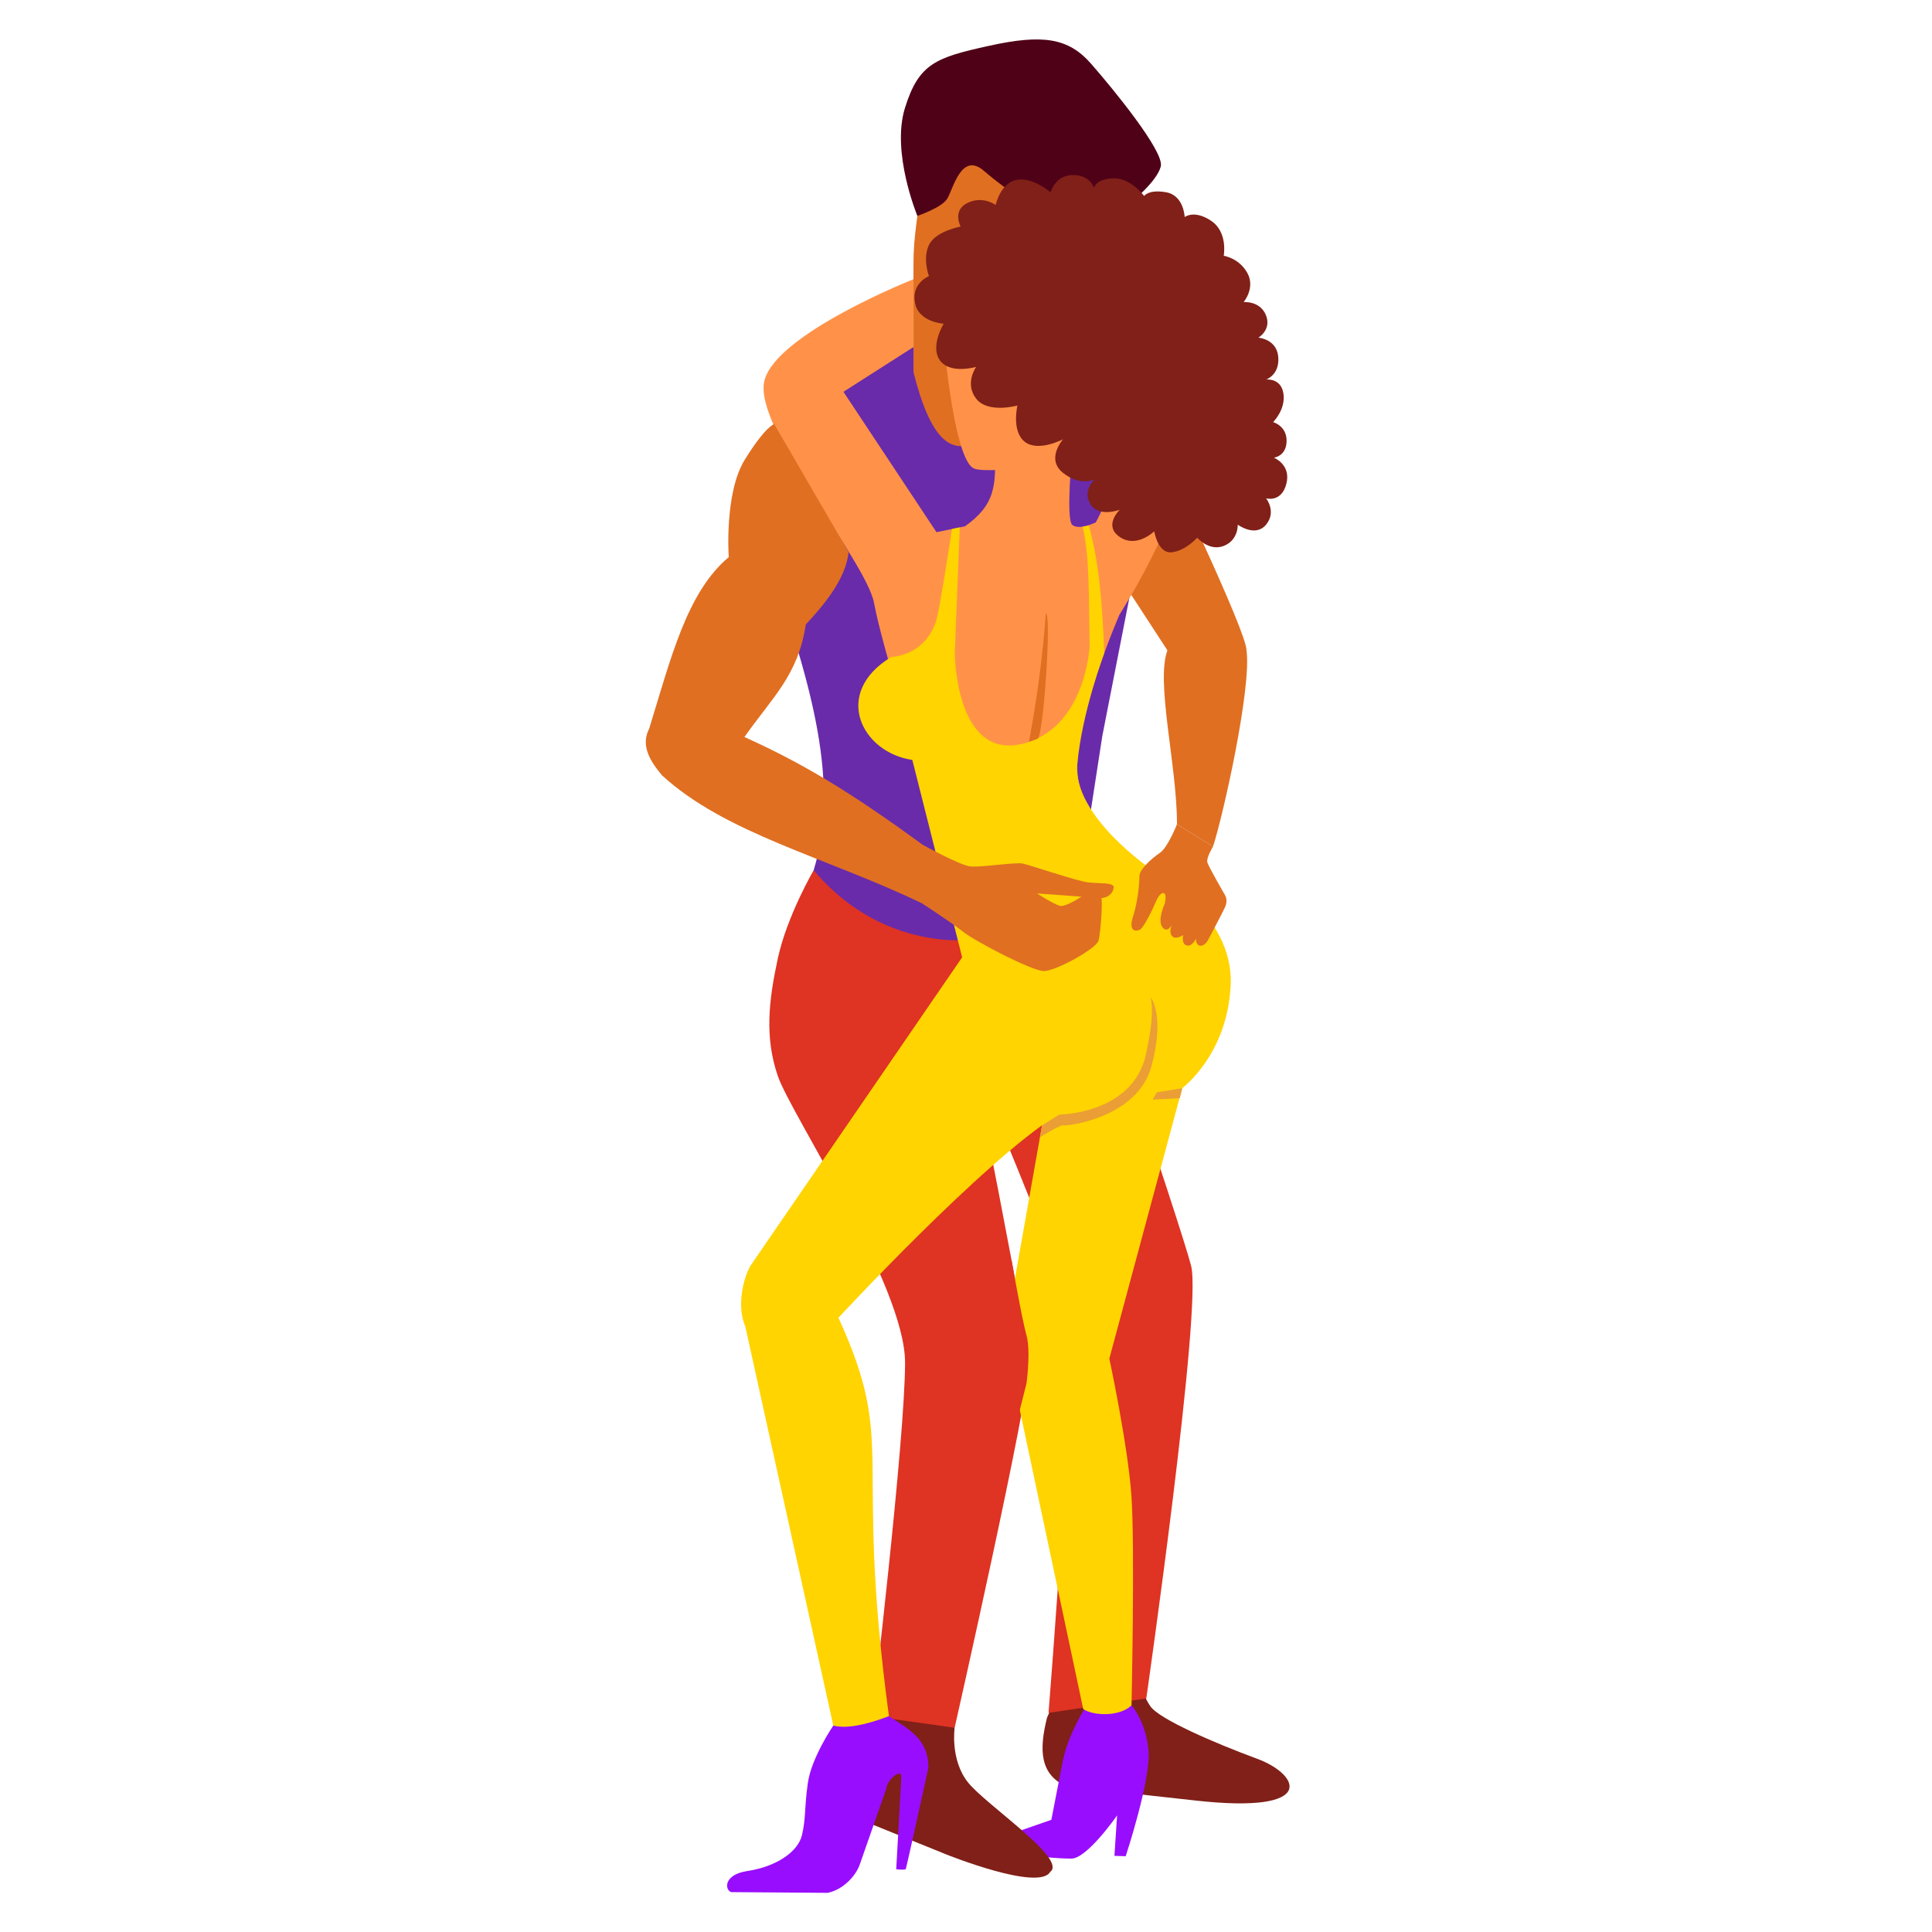
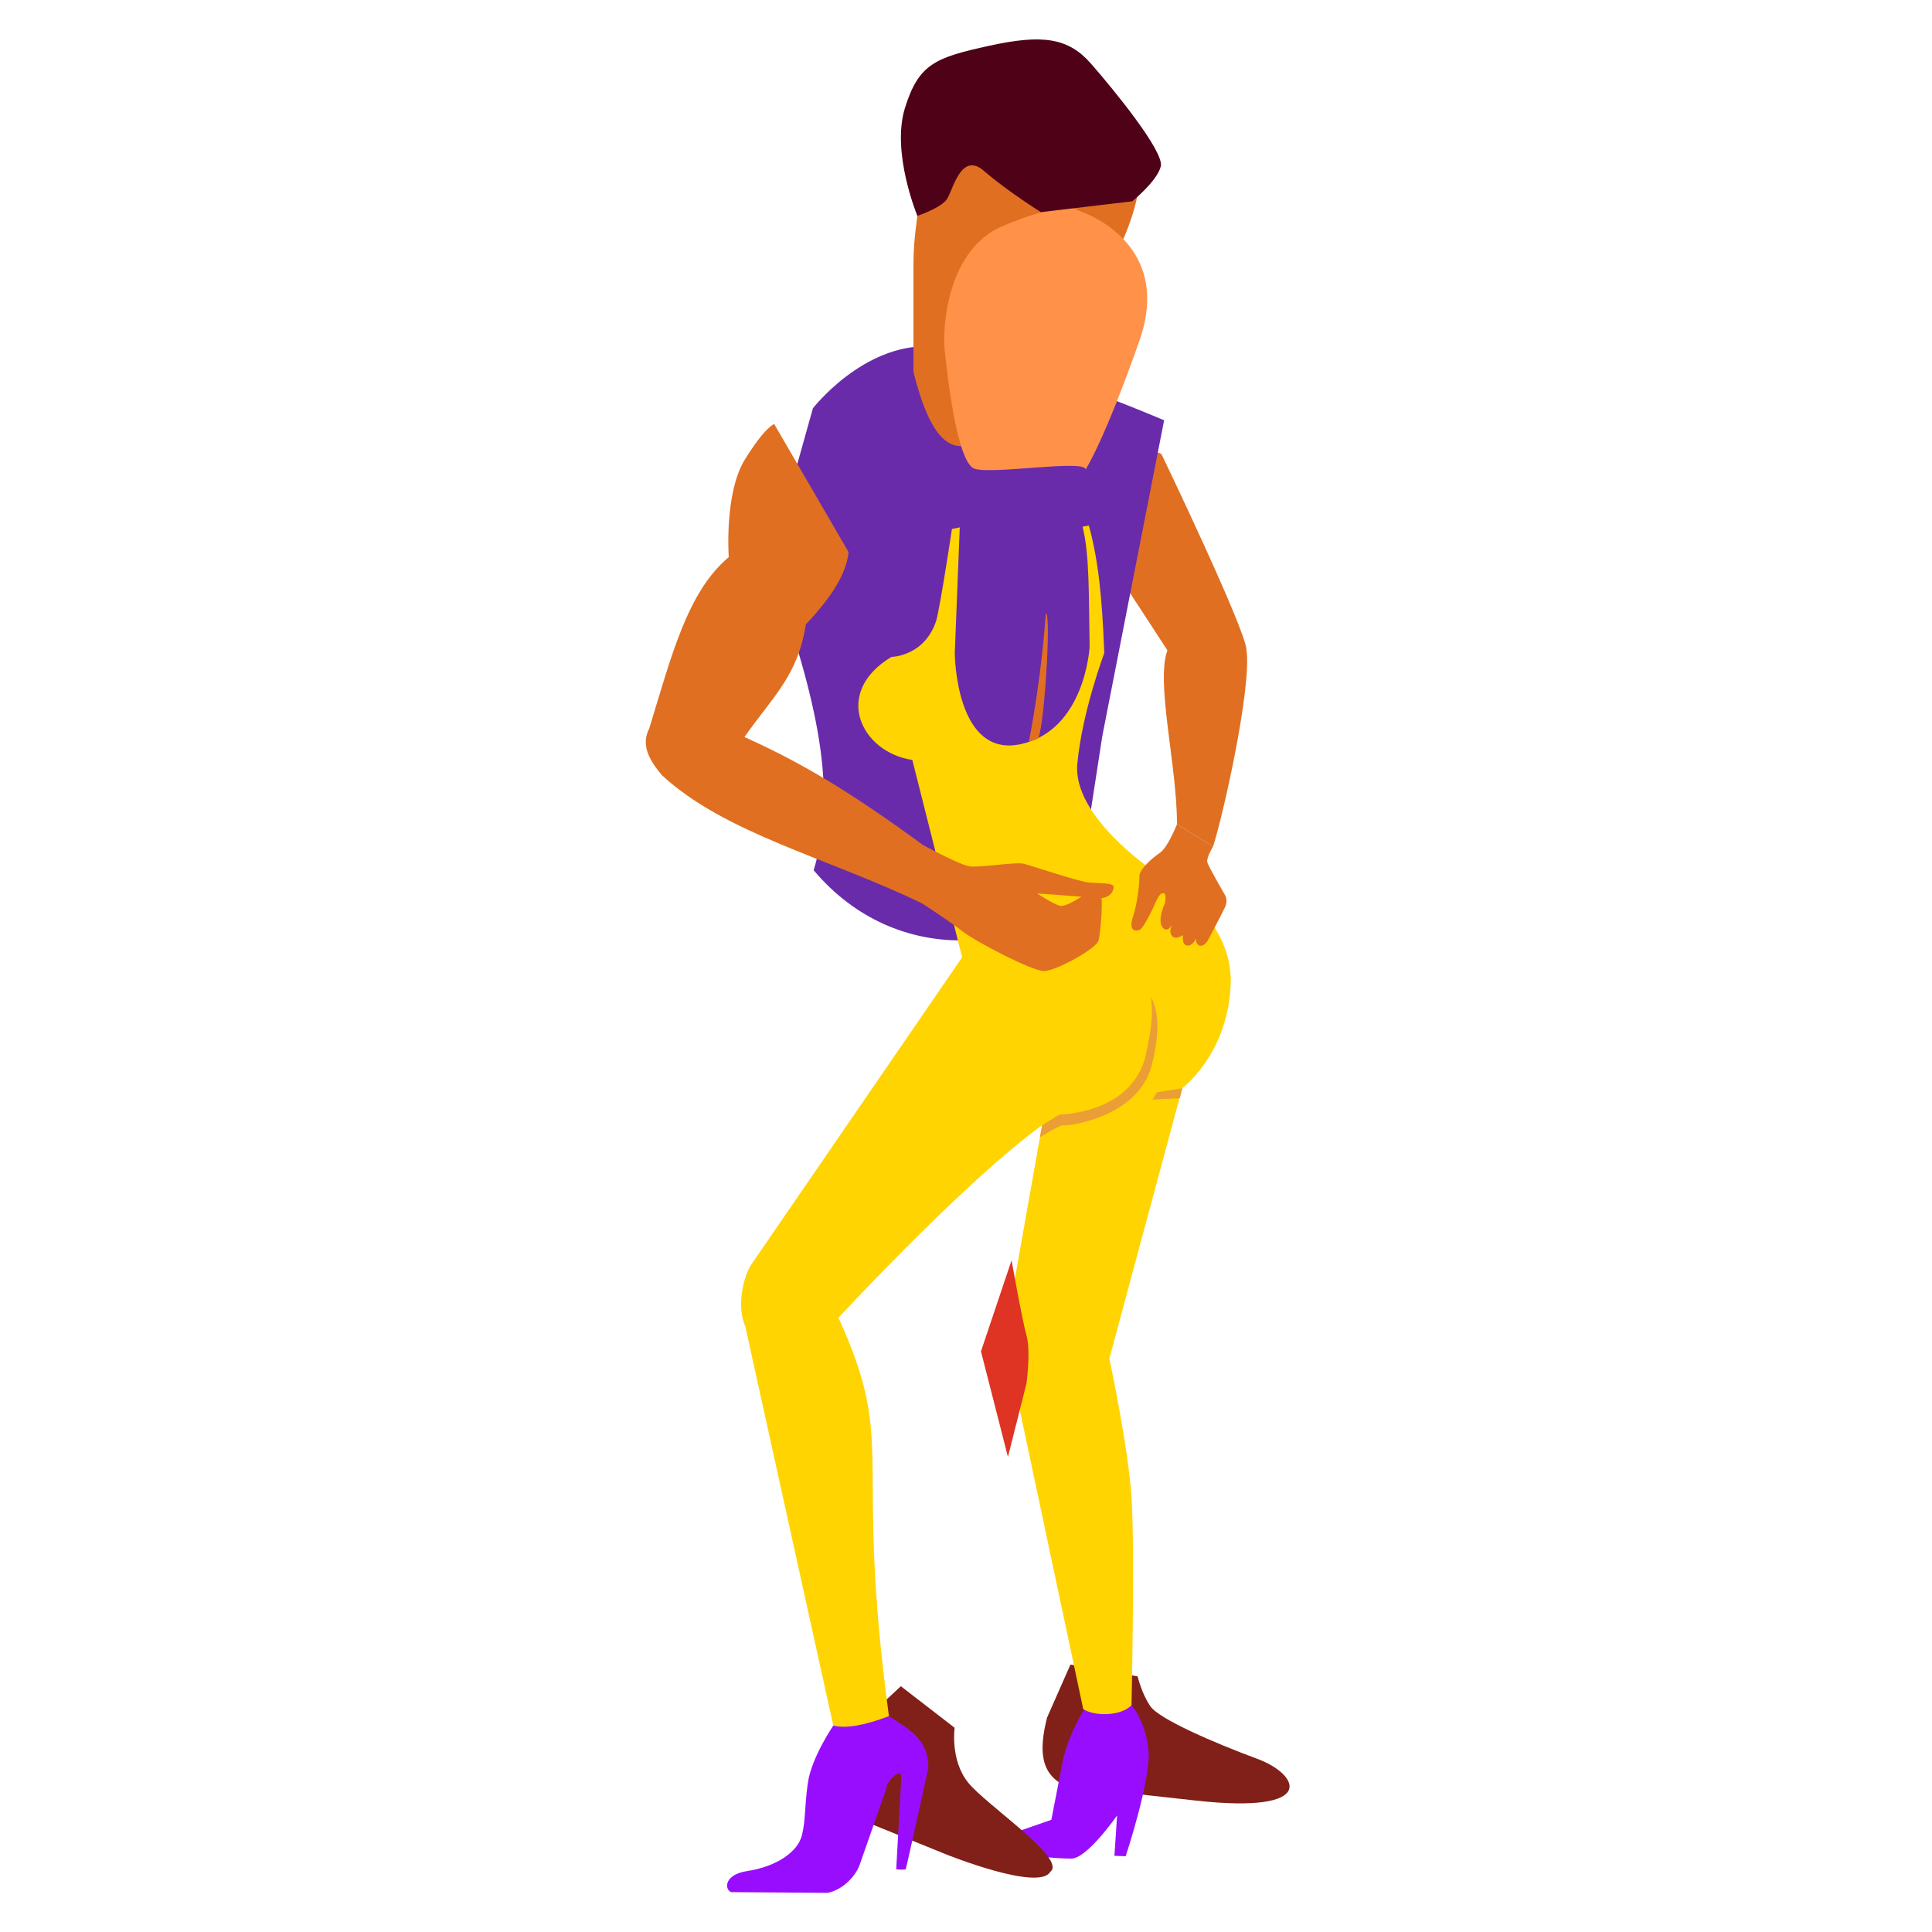
<svg xmlns="http://www.w3.org/2000/svg" version="1.1" x="0px" y="0px" width="1000px" height="1000px" viewBox="0 0 1000 1000" enable-background="new 0 0 1000 1000" xml:space="preserve">
  <g id="bg" display="none">
    <rect display="inline" fill="#FFFFFF" width="1000" height="1000" />
  </g>
  <g id="dance">
    <path fill="#802018" d="M650.741,910.353c-21.869-8.072-50.643-20.475-55.26-27.128c-4.616-6.651-6.627-15.523-6.627-15.523   l-34.802-6.105l-12.103,27.429c-4.184,16.78-3.829,29.609,10.408,35.777c0,0,2.764,0.052,66.545,7.159   C682.686,939.066,672.609,918.424,650.741,910.353z" />
    <path fill="#990DFF" d="M585.676,882.651l-23.444,0.379c0,0-9.409,14.391-12.237,28.955c-2.829,14.563-5.817,29.944-5.817,29.944   l-22.386,7.774c-5.35,2.717-7.237,6.035-4.421,8.008c0,0,21.982,4.306,37.061,4.288c8.104,0.267,23.773-22.331,23.773-22.331   l-1.38,20.91l5.823,0.206c0,0,13.132-39.702,11.818-54.695C593.152,891.098,585.676,882.651,585.676,882.651z" />
    <path fill="#802018" d="M501.044,922.581c-9.323-11.666-6.928-28.285-6.928-28.285l-27.842-21.513l-22.882,21.282l-6.008,44.555   l52.617,21.314c0,0,47.774,19.185,53.603,8.912C552.535,962.145,510.367,934.249,501.044,922.581z" />
    <path fill="#E06F22" d="M601.33,235.362c-4.683-7.247-49.055,21.424-44.372,28.672l47.294,72.585   c-6.146,16.653,5.024,59.809,4.95,89.99l18.65,11.574c4.986-14.981,20.098-82.137,17.328-101.664   C645.181,326.641,601.33,235.362,601.33,235.362z" />
-     <path fill="#DF3323" d="M550.976,456.822l-112.721-6.146l-17.106-0.242c0,0-13.804,23.671-18.547,45.621   c-4.742,21.948-6.886,40.841,0,60.904c6.886,20.064,65.857,108.584,65.858,148.297c0.002,39.712-17.021,183.006-17.021,183.006   l42.678,6.034c0,0,39.224-173.427,38.45-188.71c-0.279-5.5-4.145-27.433-8.979-53.257c-8.601-45.932-20.267-104.177-20.267-104.177   s43.133,103.631,49.18,123.291c6.045,19.662-9.796,215.123-9.796,215.123l50.61-7.452c0,0,28.968-201.559,23.209-223.915   C610.766,632.84,550.976,456.822,550.976,456.822z" />
    <path fill="#692BAA" d="M420.755,211.34l-22.551,80.545c22.494,63.62,36.446,114.386,22.944,158.549   c43.928,52.062,111.418,40.469,136.688,13.045l12.717-82.5l31.996-163.45c0,0-87.245-37.264-121.695-38.28   C446.405,178.233,420.755,211.34,420.755,211.34z" />
    <path fill="#E06F22" d="M472.811,137.027l-0.004,55.572c17.977,71.604,42.322,22.636,64.581,13.146l-12.362-49.192L472.811,137.027   z" />
    <path fill="#E06F22" d="M548.287,35.383c0,0-56.651-16.88-68.704,38.257c-4.629,40.961-6.777,47.088-6.773,63.386   c0,0,41.504,36.991,52.329,38.343c10.823,1.352,35.712-19.669,43.655-29.458c7.943-9.79,33.608-55.721,14.536-82.374   C564.26,36.884,549.168,34.482,548.287,35.383z" />
    <path fill="#FF9248" d="M557.438,108.748c-0.234-1.235-9.747-3.812-38.349,8.214c-28.601,12.026-31.376,51.785-30.104,64.32   c1.271,12.534,6.375,58.181,15.382,61.314c9.009,3.133,57.101-4.914,57.537,0.364c0,0,9.199-13.575,27.791-66.42   C608.285,123.694,557.438,108.748,557.438,108.748z" />
    <path fill="#4F0117" d="M512.019,23.691c-27.733,6.098-36.476,9.194-43.633,32.251c-7.157,23.057,6.443,55.797,6.443,55.797   s12.292-4.106,15.34-8.71c3.049-4.604,7.284-24.898,19.141-14.566c11.856,10.332,29.472,21.341,29.472,21.341l47.265-5.614   c0,0,12.897-10.444,14.776-18.066s-24.439-39.837-36.127-53.176C553.008,19.609,539.753,17.594,512.019,23.691z" />
-     <path fill="#FF9248" d="M611.909,240.394c0-26.931-16.238-124.492-16.238-124.492l-21.807,44.715c0,0,9.632,59.451,8.107,72.154   s-14.774,37.602-14.774,37.602s-8.599,4.235-12.157,1.355c-3.556-2.879,0-38.957,0-38.957l-40.65-3.559   c1.864,22.002,0.661,32.095-14.904,43.193l-14.77,3.057l-48.153-72.67l36.33-23.205l-0.086-35.062c0,0-71.431,28.287-77.19,52.677   c-5.759,24.391,52.926,93.366,56.821,115.046c3.896,21.68,26.059,91.898,29.854,108.835c3.794,16.938,15.897,74.9,15.897,74.9   s45.819-11.926,62.471-19.987c16.651-8.059,35.896-25.564,35.896-25.564s-36.432-21.353-38.804-49.3   c-2.371-27.948,21.688-82.995,21.688-82.995S611.909,267.325,611.909,240.394z" />
    <path fill="#FFD400" d="M557.611,395.417c2.512-27.144,13.968-57.371,13.968-57.371c-1.144-29.32-3.073-47.983-7.979-66.022   l-3.26,0.599c3.646,14.519,3.163,35.112,3.646,62.114c0,0-2.193,43.361-35.876,50.475c-33.684,7.113-33.918-47.165-33.918-47.165   l2.578-65.078l-4.05,0.838c0,0-5.769,38.622-8.141,47.508c-6.097,18.505-23.231,18.723-23.231,18.723   c-30.919,18.751-15.319,49.505,10.867,53.306l25.914,102.642c42.768-7.543,77.196-21.484,98.425-45.551   C596.555,450.434,555.098,422.561,557.611,395.417z" />
    <path fill="#E06F22" d="M417.083,323.219c8.149-8.777,20.735-22.978,22.132-37.472l-38.488-66.256c0,0-4.565,1.179-15.235,18.456   c-10.671,17.276-8.296,50.415-8.296,50.415c-21.59,18.124-29.809,51.819-41.159,88.719c-4.608,8.874,0.498,16.924,6.606,24.221   c32.886,30.236,84.882,42.359,134.518,66.231l0.417-30.274c-38.735-28.337-63.254-42.676-92.252-55.78   C399.88,360.741,413.051,349.643,417.083,323.219z" />
-     <path fill="#802018" d="M659.337,236.887c0,0,6.441-0.651,6.601-8.544c0.159-7.892-6.983-9.858-6.983-9.858   s6.61-6.516,5.337-14.788c-1.273-8.272-8.983-7.23-8.983-7.23s7.08-2.365,6.317-11.698c-0.764-9.333-10.3-9.99-10.3-9.99   s6.97-4.088,3.919-11.646c-3.052-7.558-11.548-6.756-11.548-6.756s6.222-7.379,1.909-15.117   c-4.314-7.737-12.209-8.872-12.209-8.872s2.291-12.159-6.482-18.074c-8.774-5.915-13.732-1.972-13.732-1.972   s-0.382-11.173-9.537-12.816c-9.154-1.643-11.442,1.919-11.442,1.919s-6.866-9.478-16.021-9.149   c-9.154,0.328-9.917,4.953-9.917,4.953s-1.863-6.62-10.914-6.675c-9.052-0.055-11.592,8.952-11.592,8.952   s-9.193-8.052-17.585-6.433c-8.394,1.62-10.832,13.005-10.832,13.005s-6.613-4.979-14.625-1.035   c-8.01,3.943-3.494,12.208-3.494,12.208s-12.97,2.3-16.402,9.53c-3.434,7.23,0,16.103,0,16.103s-9.155,3.614-7.247,13.801   c1.907,10.187,14.876,10.845,14.876,10.845s-7.248,11.83-1.907,19.059c5.34,7.229,18.69,3.286,18.69,3.286s-6.103,8.544,0,16.431   c6.104,7.886,21.372,3.562,21.372,3.562s-3.175,13.328,3.803,18.784c6.979,5.456,19.836-1.314,19.836-1.314s-9.154,10.187,0,17.417   c9.155,7.23,16.402,3.286,16.402,3.286s-6.571,5.69-2.288,12.816c4.281,7.125,15.258,2.957,15.258,2.957s-8.773,8.215,0,14.13   c8.772,5.916,17.801-2.969,17.801-2.969s1.938,11.841,9.232,10.856c7.295-0.986,13.018-7.559,13.018-7.559s6.104,7.229,13.73,4.272   c7.63-2.958,7.25-11.002,7.25-11.002s9.106,6.743,14.661,0c5.554-6.744,0-13.644,0-13.644s7.979,2.407,10.514-7.558   C668.354,240.394,659.337,236.887,659.337,236.887z" />
    <path fill="#E06F22" d="M541.322,317.376c-1.612,22.27-4.601,44.476-8.756,66.627l4.377-1.59   C540.043,382.621,544.421,317.585,541.322,317.376z" />
    <path fill="#FFD400" d="M596.894,450.434l-61.059,33.666l12.432,47.971l-28.626,161.915l7.899,34.363l33.131,156.242   c5.095,3.554,18.947,4.116,25.005-1.939c0,0,1.795-81.783-0.033-108.237c-1.829-26.454-11.45-71.201-11.45-71.201l37.717-139.979   c0,0,23.755-17.546,25.11-53.978C638.374,472.827,596.894,450.434,596.894,450.434z" />
    <path fill="#EA9E35" d="M592.304,548.999c-8.874,27.778-43.926,27.873-43.926,27.873l-8.983,5.574l-1.124,6.164   c0,0,10.676-6.575,12.059-6.164c2.019,0.599,38.519-3.874,45.687-30.637c7.169-26.761-0.493-35.665-0.493-35.665   S598.51,524.252,592.304,548.999z" />
    <polygon fill="#EA9E35" points="596.555,569.155 610.662,568.412 611.951,563.274 598.867,565.345  " />
    <path display="none" fill="#FE4A0A" d="M242.712,130.964c-9.534,3.298-19.006,6.773-28.41,10.423   c-3.076,13.866-5.78,27.813-8.1,41.825c-5.051,2.141-7.569,3.234-12.589,5.467c-5.199-10.73-10.397-21.461-15.596-32.192   c-8.771,3.967-17.478,8.027-26.155,12.197c14.269,26.831,28.537,53.663,42.806,80.494c7.618-3.719,15.303-7.303,23.048-10.749   c-5.387-11.121-10.775-22.242-16.163-33.362c4.895-2.178,7.35-3.244,12.275-5.331c12.097,8.226,24.053,16.625,35.731,25.438   c8.287-3.218,16.634-6.282,25.035-9.19c-14.265-11.425-28.804-22.399-43.69-33.001   C234.359,165.518,238.293,148.212,242.712,130.964z" />
    <path display="none" fill="#FE4A0A" d="M309.459,186.043c-5.323-17.333-10.646-34.667-15.969-52.001   c5.364-1.512,8.051-2.245,13.437-3.662c-1.999-6.969-2.998-10.454-4.996-17.423c-18.41,4.973-36.608,10.449-54.706,16.461   c2.518,6.813,3.777,10.219,6.295,17.032c5.293-1.797,7.946-2.671,13.264-4.373c5.973,17.138,11.945,34.276,17.918,51.415   c-4.929,1.578-7.389,2.388-12.295,4.054c2.518,6.813,3.777,10.219,6.295,17.032c15.894-5.395,31.976-10.233,48.208-14.505   c-1.999-6.969-2.998-10.454-4.996-17.423C316.923,183.962,314.432,184.641,309.459,186.043z" />
    <path display="none" fill="#FE4A0A" d="M360.413,172.922c12.761-21.411,26.447-42.062,41.134-62.199   c-1.086-7.152-1.629-10.728-2.715-17.88c-29.777,4.359-59.15,10.102-88.376,17.281c1.926,6.987,2.889,10.481,4.815,17.469   c17.511-4.315,35.078-8.136,52.798-11.485c-13.786,20.745-26.548,41.959-38.353,63.893c1.926,6.988,2.889,10.482,4.815,17.47   c25.765-6.307,51.636-11.365,77.878-15.229c-1.086-7.152-1.629-10.728-2.716-17.88   C393.173,166.789,376.784,169.636,360.413,172.922z" />
    <path display="none" fill="#FE4A0A" d="M502.119,90.694c-6.569-5.116-15.976-5.953-24.143-5.486   c-13.153,0.627-26.261,1.48-39.384,2.564c-8.136,0.593-17.361,2.632-23.175,8.569c-4.408,4.501-5.922,11.463-4.676,20.418   c1.898,13.646,3.796,27.291,5.694,40.937c1.246,8.955,4.39,15.164,9.314,18.697c4.924,3.533,12.155,4.763,21.823,3.902   c11.507-1.025,23.038-1.775,34.58-2.252c9.694-0.4,16.67-2.554,21.045-6.695c4.372-4.139,6.604-10.698,6.573-19.732   c-0.049-13.766-0.098-27.532-0.146-41.298C509.593,101.284,507.113,94.583,502.119,90.694z M475.652,160.249   c-8.058,0.394-16.11,0.918-24.151,1.572c-5.677,0.462-8.772-1.827-9.292-6.966c-1.387-13.702-2.774-27.404-4.162-41.105   c-0.52-5.138,2.289-8.01,8.436-8.51c8.706-0.708,17.423-1.276,26.147-1.703c6.157-0.301,9.343,2.18,9.553,7.339   c0.562,13.755,1.124,27.511,1.685,41.267C484.079,157.301,481.339,159.971,475.652,160.249z" />
    <path display="none" fill="#FE4A0A" d="M581.984,136.683c-8.456-16.865-17.367-33.42-26.771-49.775   c-9.977-0.455-19.937-0.792-29.922-1.013c-0.518,30.109-1.035,60.219-1.553,90.329c8.331,0.131,16.659,0.405,24.98,0.822   c0.913-16.755,1.827-33.51,2.741-50.264c6.262,11.062,12.311,22.204,18.171,33.484c7.965,0.611,11.945,0.97,19.895,1.794   c7.963-10.035,16.085-19.899,24.402-29.643c-2.368,16.624-4.737,33.247-7.105,49.871c8.275,1.082,16.532,2.306,24.766,3.671   c5.363-29.672,10.728-59.344,16.091-89.016c-9.879-1.575-19.754-3.029-29.668-4.37   C605.574,106.952,593.584,121.622,581.984,136.683z" />
    <path display="none" fill="#FE4A0A" d="M728.015,114.428c-20.426-5.394-40.942-10.106-61.674-14.169   c-6.103,29.541-12.205,59.082-18.308,88.622c19.644,3.88,39.053,8.398,58.39,13.593c8.796,2.436,15.816,2.488,21.216-0.011   c5.396-2.497,9.526-7.703,12.291-15.709c1.155-3.348,1.707-6.437,1.644-9.265c-0.303-7.884-4.044-13.949-11.232-18.024   c4.033-0.173,7.802-1.407,11.332-3.716c3.529-2.308,6.147-5.902,7.809-10.813c2.52-7.447,2.125-13.712-1.302-18.754   C744.752,121.139,738.009,117.134,728.015,114.428z M716.053,175.587c-0.301,0.991-0.451,1.487-0.753,2.478   c-1.506,4.957-5.02,6.647-10.563,5.17c-9.254-2.4-18.515-4.678-27.825-6.845c1.729-7.035,2.594-10.552,4.323-17.587   c9.556,2.224,19.06,4.562,28.557,7.025C715.48,167.345,717.56,170.631,716.053,175.587z M722.169,139.67   c-0.295,0.993-0.442,1.489-0.737,2.482c-1.476,4.965-5.123,6.636-10.964,5.115c-8.27-2.153-16.573-4.17-24.909-6.051   c1.729-7.035,2.595-10.552,4.324-17.587c8.543,1.928,17.055,3.996,25.529,6.202C721.399,131.39,723.645,134.705,722.169,139.67z" />
    <path fill="#990DFF" d="M460.104,888.262l-28.793,4.904c0,0-11.271,16.437-13.162,29.648c-1.889,13.211-0.945,17.955-3.023,26.931   c-2.08,8.977-13.679,16.461-28.091,18.647c-14.414,2.186-11.303,11.773-7.565,10.972l48.859,0.369   c7.994-1.53,14.627-8.77,16.657-14.575s13.795-39.465,13.795-39.465c0.189-4.403,7.938-10.841,7.749-5.928l-2.646,47.764   c0,0,2.995,0.424,4.913,0c0.756-2.371,11.717-52.506,11.717-52.506C480.611,899.756,469.798,894.845,460.104,888.262z" />
    <path display="none" fill="#FE4A0A" d="M734.559,210.886c8.674,2.787,17.296,5.738,25.857,8.853   c4.764-5.169,7.173-7.739,12.044-12.845c11.227,4.28,22.346,8.75,33.411,13.43c-0.375,6.914-0.592,10.364-1.087,17.25   c8.401,3.708,16.731,7.577,24.983,11.605c2.875-32.677,4.247-65.312,4.18-98.114c-9.795-4.162-19.671-8.131-29.621-11.906   C779.986,162.063,756.766,185.907,734.559,210.886z M806.93,202.417c-8.717-3.664-13.1-5.425-21.907-8.805   c7.618-8.004,15.361-15.89,23.224-23.655C807.975,180.782,807.537,191.604,806.93,202.417z" />
    <path fill="#FFD400" d="M499.772,492.935L388.442,655.138c-4.284,7.489-6.946,21.973-2.66,31.475l45.529,206.554   c6.584,1.634,16.275-0.103,28.793-4.904c-18.496-137.348,4.641-138.754-26.119-206.194c0,0,74.32-80.404,112.932-104.789   c55.632-12.188,55.632-61.985,29.337-111.39C567.107,438.218,499.772,492.935,499.772,492.935z" />
    <path fill="#E06F22" d="M576.421,459.109c-0.075-2.378-7.37-1.744-13.156-2.378s-30.015-8.935-33.844-9.749   c-3.829-0.814-21.858,2.045-27.169,1.49c-5.311-0.554-24.675-11.214-24.675-11.214c-7.345,7.933-5.177,15.135-0.417,30.274   c0,0,14.427,9.326,21.204,14.647c6.776,5.32,35.892,20.441,41.995,20.441c6.102,0,27.344-11.65,28.293-15.931   c0.824-3.705,2.001-15.774,1.532-21.882C574.551,464.514,576.488,461.248,576.421,459.109z M548.681,468.858   c-3.487-0.873-11.89-6.42-11.89-6.42s13.281,0.957,22.953,1.683C556.279,466.348,550.947,469.424,548.681,468.858z" />
    <path fill="#E06F22" d="M609.202,426.609l18.65,11.574c0,0-3.534,5.786-2.944,8.102c0.588,2.314,9.227,17.128,9.227,17.128   s1.572,2.545,0,6.017c-1.57,3.473-9.08,17.533-9.08,17.533s-1.914,3.095-4.072,2.502c-2.159-0.593-1.915-3.543-1.915-3.543   s-2.204,4.34-4.953,3.414c-2.748-0.926-1.721-5.382-1.721-5.382s-3.78,2.72-5.744,0.521c-1.961-2.198,0-5.786,0-5.786   s-2.552,4.745-5.103,1.041c-2.553-3.703,1.324-11.979,1.324-11.979s1.424-5.729-0.934-5.496c-2.355,0.231-4.122,5.786-5.495,8.563   c-1.375,2.778-4.712,9.489-6.479,10.415s-6.085,1.157-3.533-6.712c2.553-7.868,3.338-17.59,3.338-21.063   c0-3.472,6.479-9.258,10.6-12.036C604.491,438.645,609.202,426.609,609.202,426.609z" />
    <path fill="#DF3323" d="M507.743,699.469L521.71,754.1l9.59-38.006c0,0,2.328-16.625,0-24.937   c-2.327-8.313-7.712-38.828-7.712-38.828L507.743,699.469z" />
  </g>
</svg>